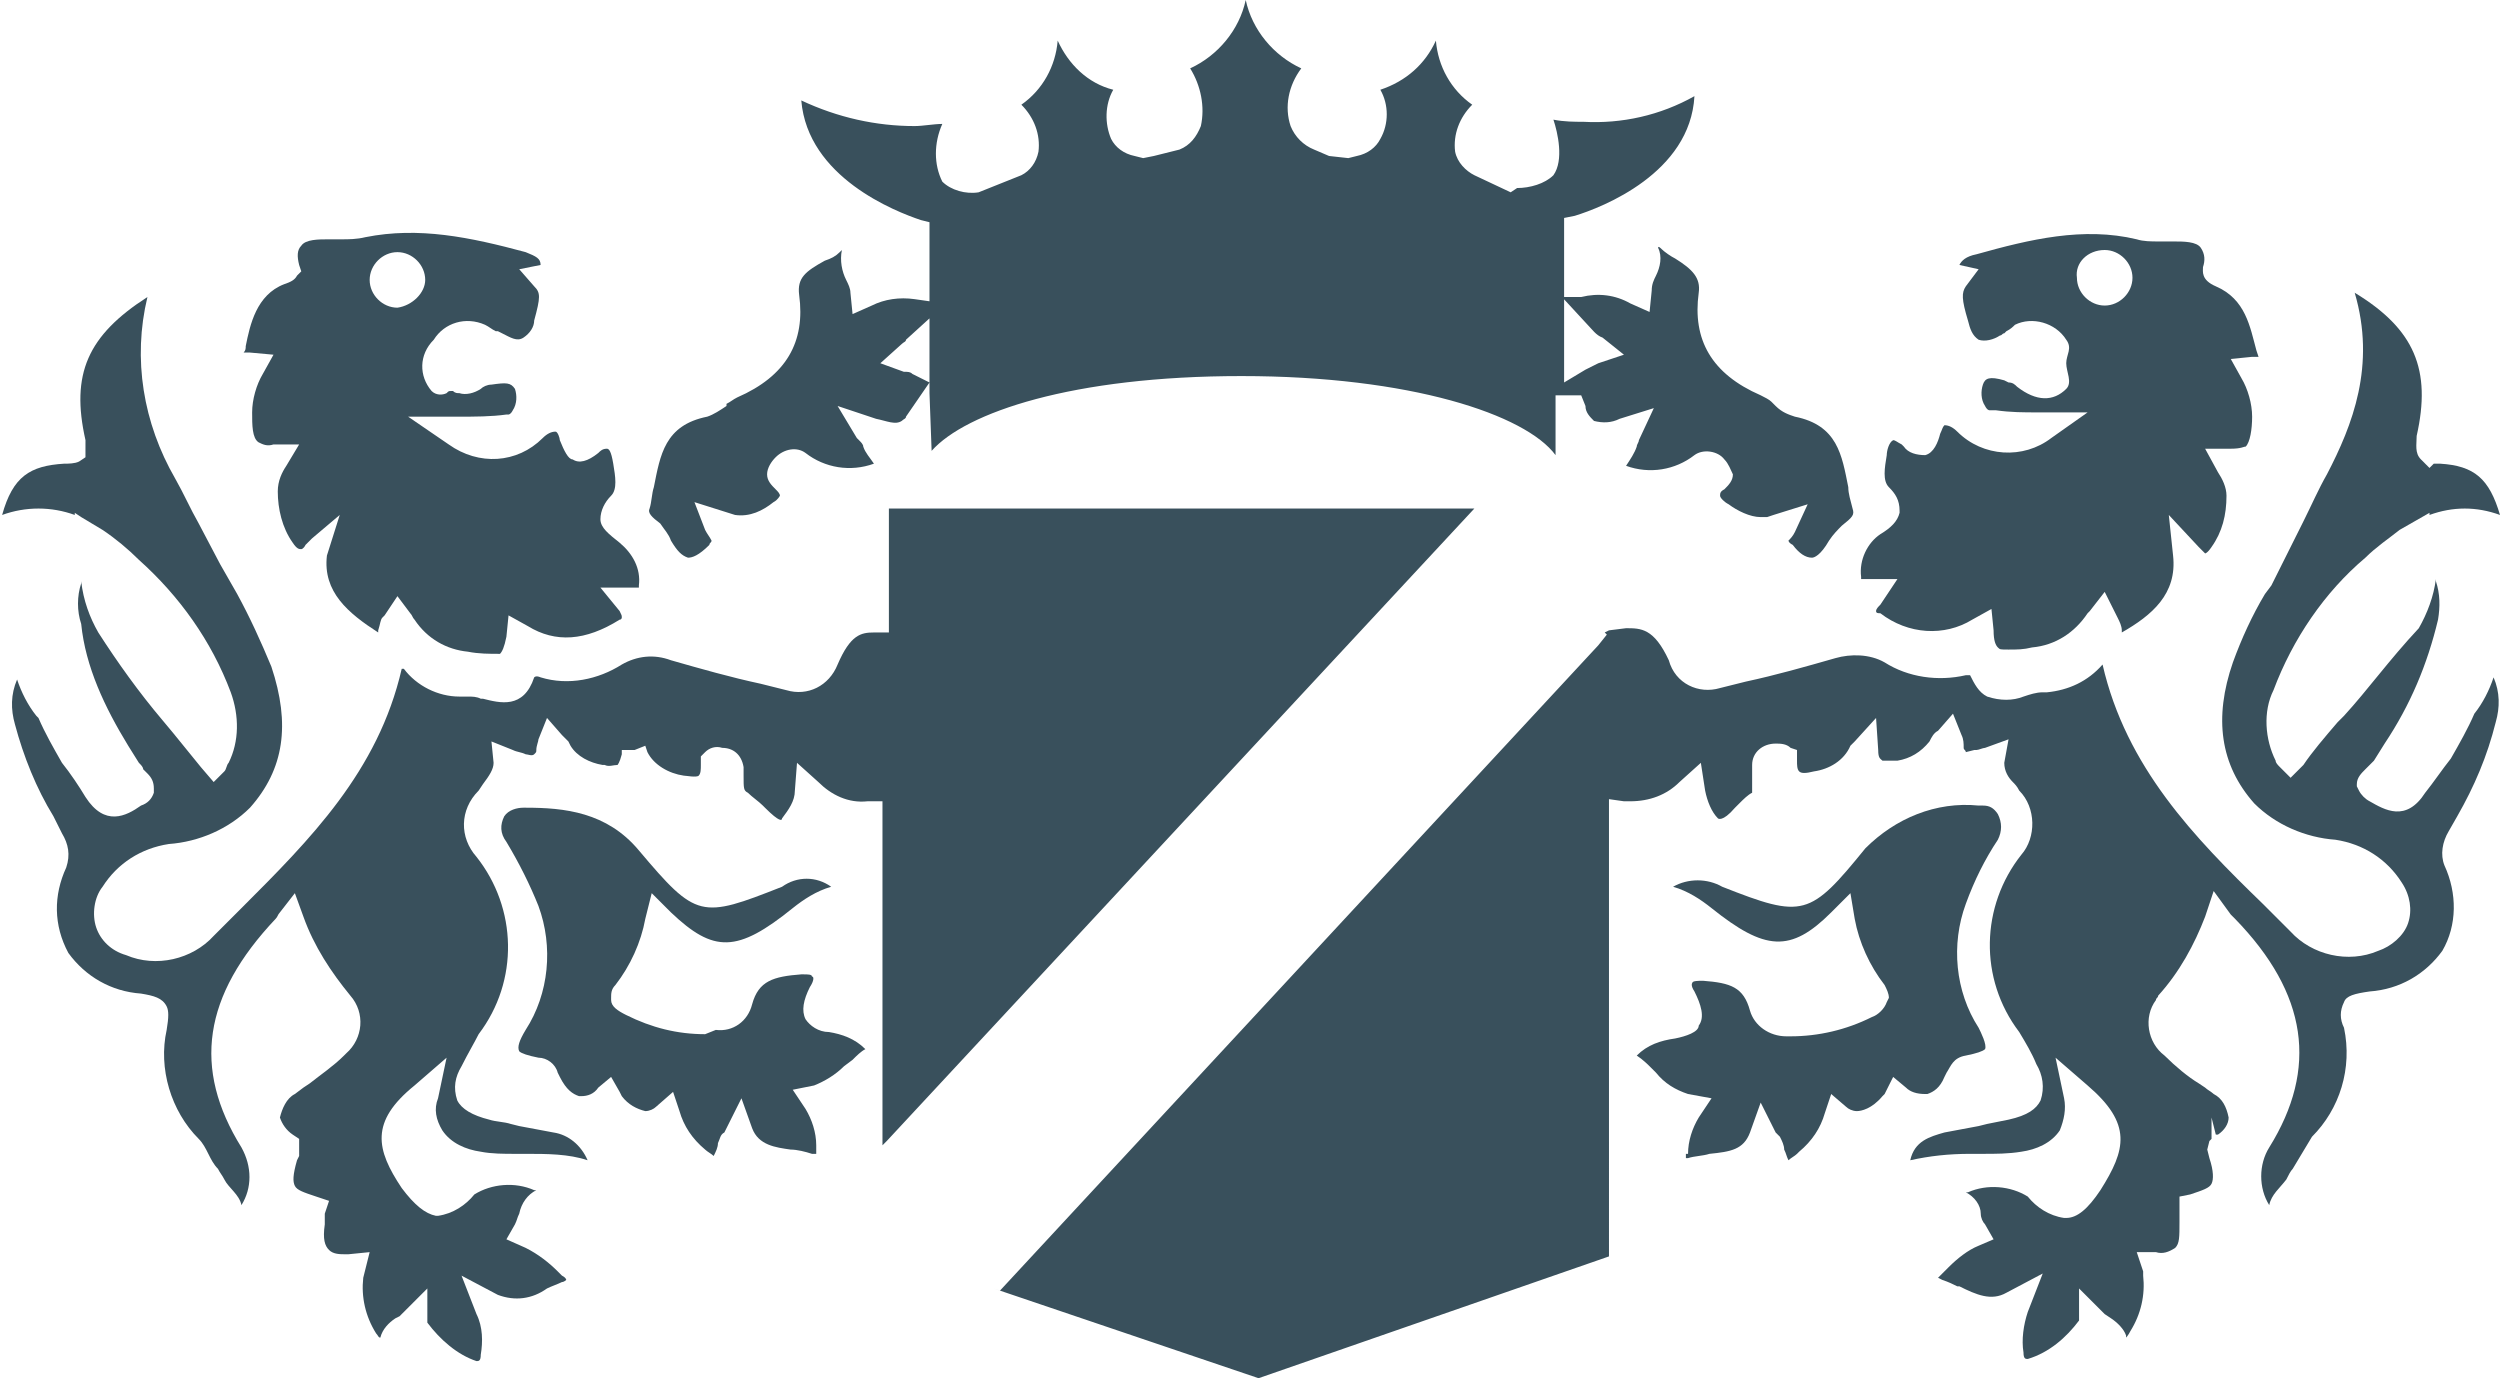
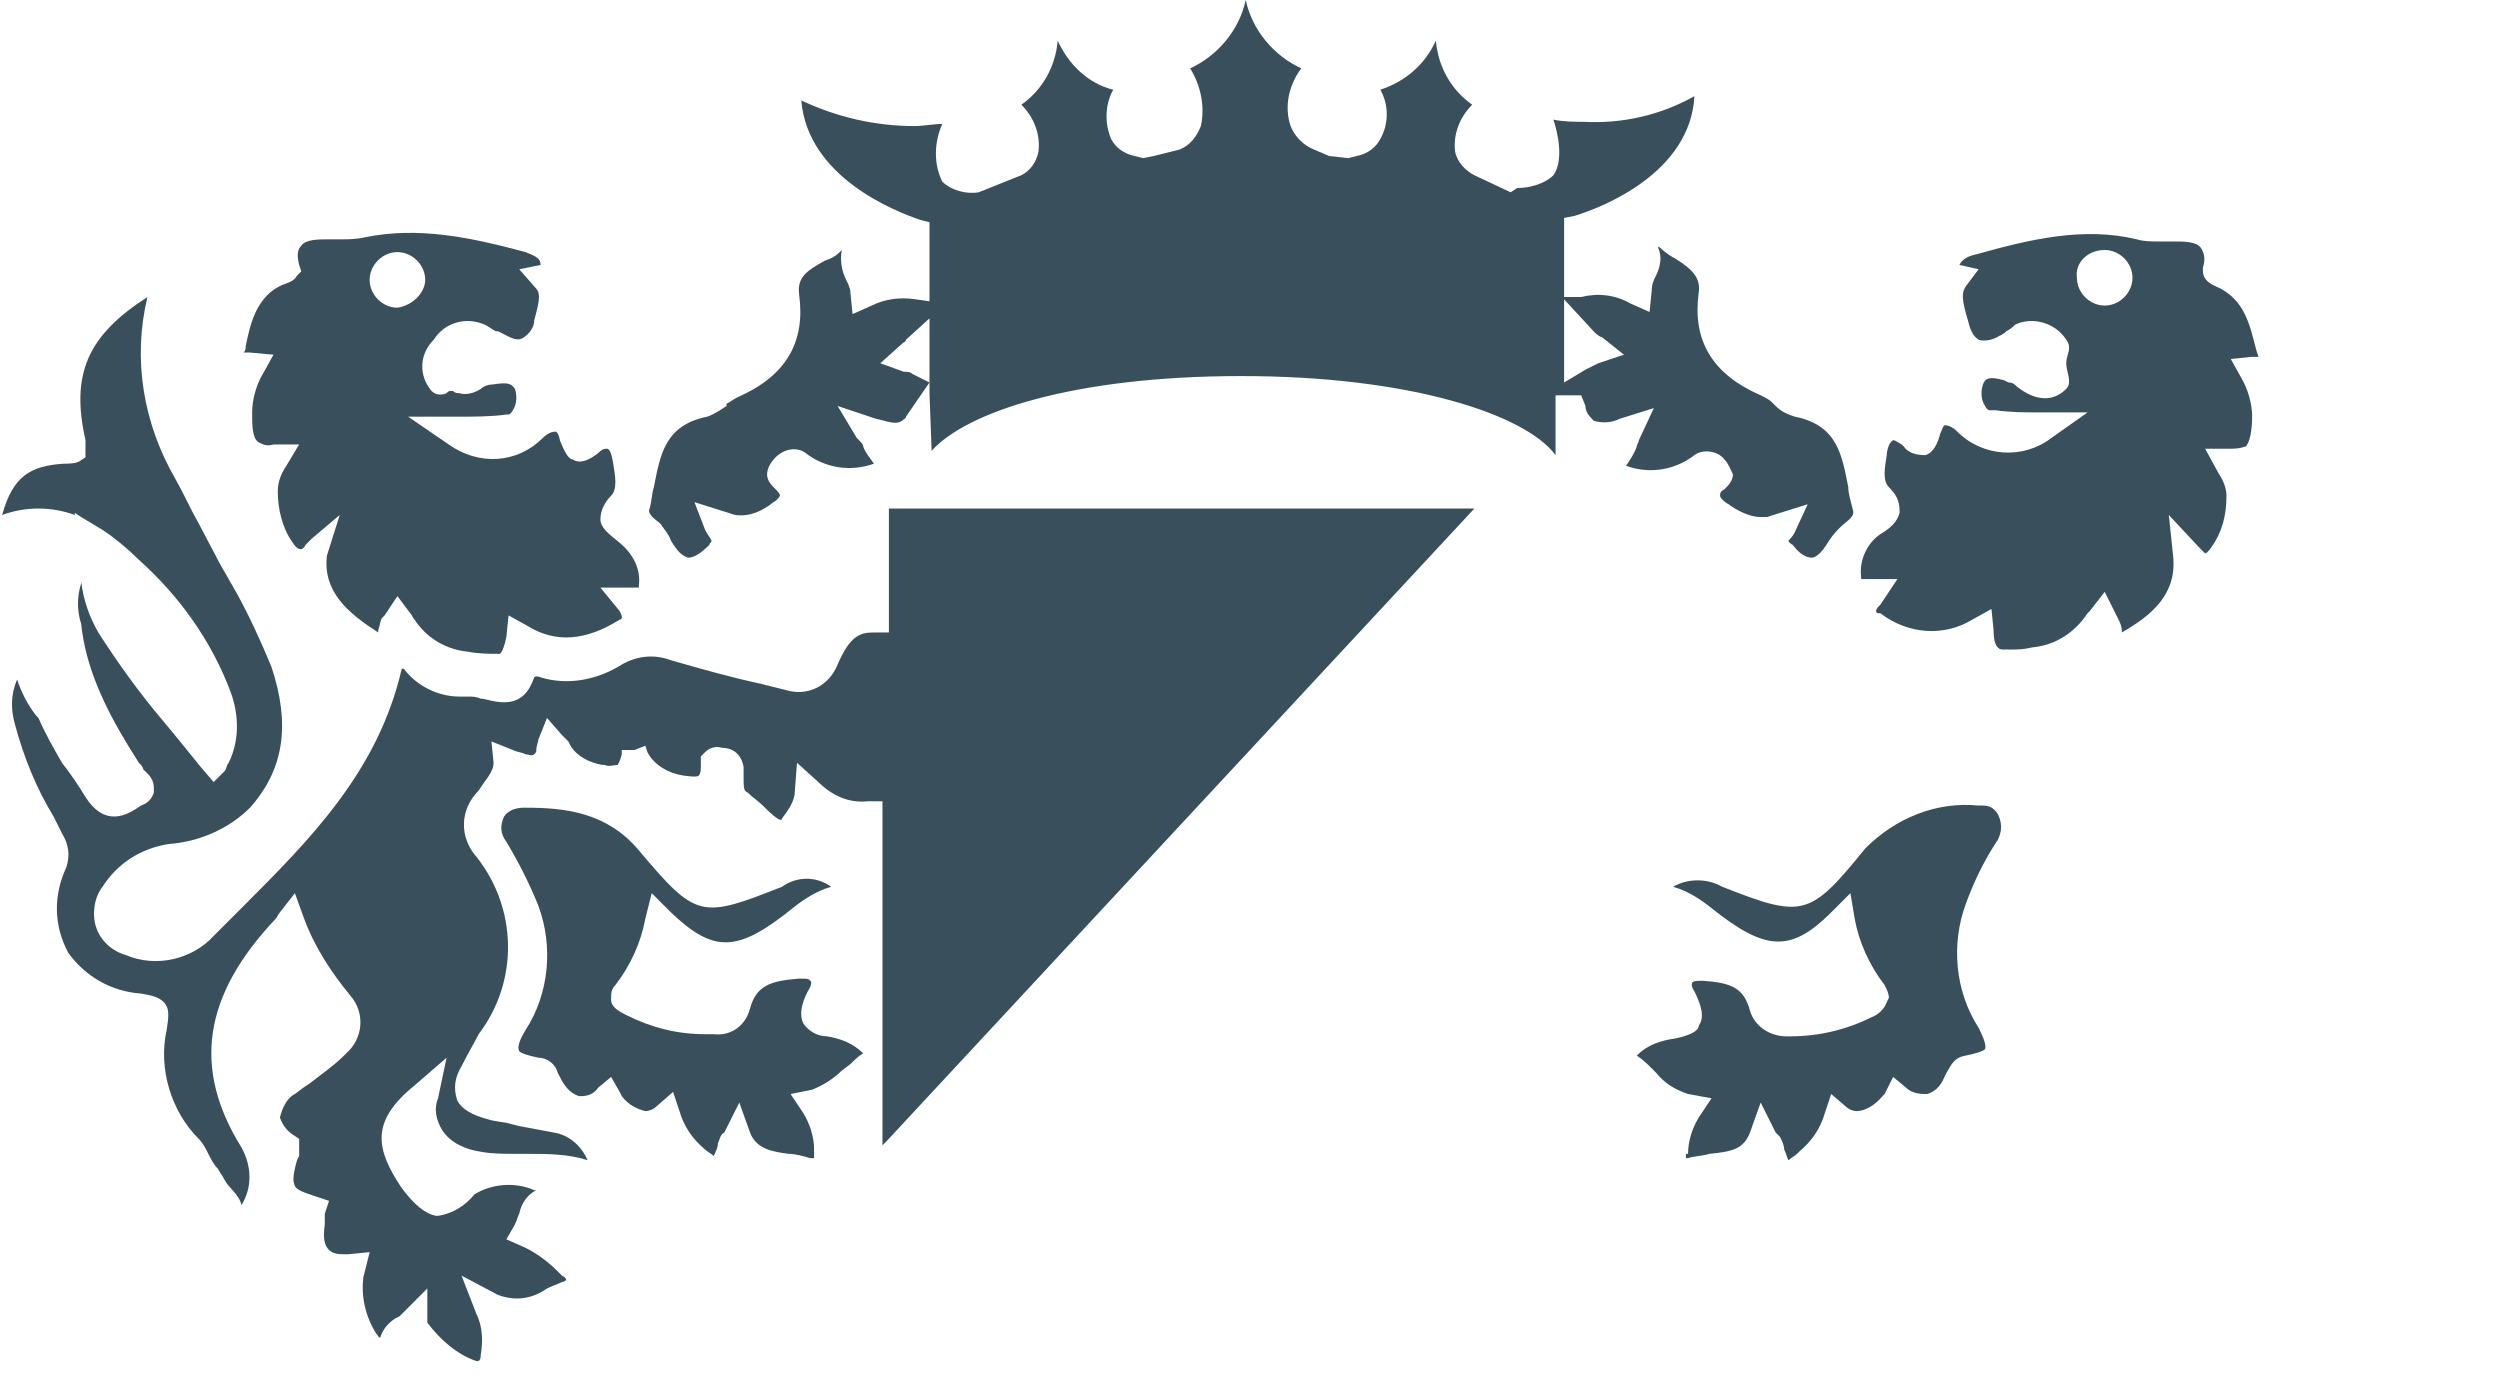
<svg xmlns="http://www.w3.org/2000/svg" version="1.1" id="Layer_1" x="0px" y="0px" viewBox="0 0 117 64.5" style="enable-background:new 0 0 117 64.5;" xml:space="preserve">
  <style type="text/css">
	.st0{fill:#39505C;}
</style>
-   <path id="Path_487" class="st0" d="M33,48.4c-1.3,0-2.5-0.3-3.7-0.9c-0.4-0.2-0.7-0.4-0.7-0.7l0-0.1c0-0.2,0-0.4,0.2-0.6  c0.7-0.9,1.2-2,1.4-3.1l0.3-1.2l0.9,0.9c2,1.9,3.1,1.9,5.7-0.2c0.5-0.4,1.1-0.8,1.8-1c-0.7-0.5-1.6-0.5-2.3,0  c-3.8,1.5-4,1.5-6.7-1.7c-1.5-1.8-3.5-2-5.3-2l-0.1,0c-0.3,0-0.7,0.1-0.9,0.4c-0.2,0.4-0.2,0.8,0.1,1.2c0.6,1,1.1,2,1.5,3  c0.7,1.9,0.5,4.1-0.6,5.8c-0.3,0.5-0.4,0.8-0.3,1c0.1,0.1,0.4,0.2,0.9,0.3c0.4,0,0.8,0.3,0.9,0.7l0.1,0.2c0.3,0.6,0.6,0.8,0.9,0.9  h0.1c0.3,0,0.6-0.1,0.8-0.4l0.6-0.5l0.4,0.7l0.1,0.2c0.3,0.4,0.7,0.6,1.1,0.7c0.2,0,0.4-0.1,0.5-0.2l0.8-0.7l0.3,0.9  c0.2,0.7,0.6,1.3,1.2,1.8c0.1,0.1,0.3,0.2,0.4,0.3c0.1-0.2,0.2-0.4,0.2-0.6c0.1-0.2,0.1-0.4,0.3-0.5l0.1-0.2l0.7-1.4l0.5,1.4  c0.3,0.8,1.1,0.9,1.8,1c0.3,0,0.7,0.1,1,0.2l0.2,0l0-0.2l0-0.2c0-0.6-0.2-1.2-0.5-1.7l-0.6-0.9l1-0.2c0.5-0.2,1-0.5,1.4-0.9l0,0  l0.4-0.3c0.2-0.2,0.4-0.4,0.6-0.5c-0.5-0.5-1.1-0.7-1.7-0.8c-0.5,0-0.9-0.3-1.1-0.6c-0.2-0.4-0.1-0.9,0.2-1.5  c0.2-0.3,0.2-0.5,0.1-0.5c0-0.1-0.2-0.1-0.4-0.1l-0.1,0c-1.3,0.1-2,0.3-2.3,1.4c-0.2,0.8-0.9,1.3-1.7,1.2L33,48.4" />
-   <path id="Path_488" class="st0" d="M109.7,33.5l-0.3,0.3c-0.6,0.7-1.2,1.4-1.6,2l-0.6,0.6l-0.5-0.5c-0.1-0.1-0.2-0.2-0.2-0.3  c-0.5-1-0.6-2.3-0.1-3.3c0.9-2.4,2.4-4.6,4.3-6.2c0.5-0.5,1.1-0.9,1.6-1.3v0l1.4-0.8v0.1c1.1-0.4,2.2-0.4,3.3,0  c-0.5-1.7-1.2-2.3-2.8-2.4h0l-0.3,0l-0.2,0.2l-0.4-0.4c-0.3-0.3-0.2-0.7-0.2-1.1c0.7-3.1-0.1-5-2.9-6.7c1,3.4-0.1,6.2-1.3,8.5  c-0.4,0.7-0.7,1.4-1.1,2.2l-0.9,1.8c-0.2,0.4-0.4,0.8-0.6,1.2l-0.3,0.4c-0.6,1-1.1,2.1-1.5,3.2c-0.9,2.6-0.6,4.8,1,6.6  c1,1,2.4,1.6,3.8,1.7c1.3,0.2,2.4,0.9,3.1,2c0.4,0.6,0.5,1.3,0.3,1.9c-0.2,0.6-0.8,1.1-1.4,1.3c-1.4,0.6-3.1,0.2-4.1-0.9l-1.3-1.3  c-3.2-3.1-6.4-6.4-7.5-11.2l0,0c-0.7,0.8-1.6,1.2-2.6,1.3l-0.1,0h-0.1c-0.3,0-0.6,0.1-0.9,0.2c-0.5,0.2-1.1,0.2-1.7,0  c-0.4-0.2-0.6-0.6-0.8-1c-0.1,0-0.2,0-0.2,0c-1.3,0.3-2.7,0.1-3.8-0.6c-0.7-0.4-1.6-0.4-2.3-0.2c-1.4,0.4-2.8,0.8-4.2,1.1l-1.2,0.3  c-1,0.3-2.1-0.2-2.4-1.3c0,0,0,0,0,0c-0.7-1.5-1.3-1.5-2-1.5l-0.8,0.1l-0.2,0.1l0.1,0.1l-0.4,0.5l-28,30.2l-0.3-0.1l12.4,4.2  l16.4-5.7V37.4l0.7,0.1l0.3,0c0.9,0,1.7-0.3,2.3-0.9l1-0.9l0.2,1.3c0.1,0.5,0.3,1,0.6,1.3c0,0,0.2,0.2,0.8-0.5l0.2-0.2  c0.2-0.2,0.4-0.4,0.6-0.5C82,37,82,36.9,82,36.4v-0.2c0-0.1,0-0.2,0-0.4c0-0.6,0.5-1,1.1-1c0.2,0,0.5,0,0.7,0.2l0.3,0.1l0,0.5  c0,0.2,0,0.4,0.1,0.5c0.1,0.1,0.3,0.1,0.7,0c0.7-0.1,1.4-0.5,1.7-1.2l0.2-0.2l1-1.1l0.1,1.5c0,0.4,0.1,0.4,0.2,0.5  c0.1,0,0.3,0,0.5,0l0.2,0c0.6-0.1,1.1-0.4,1.5-0.9c0.1-0.2,0.2-0.4,0.4-0.5l0.7-0.8l0.4,1c0.1,0.2,0.1,0.4,0.1,0.6  c0,0.1,0.1,0.1,0.1,0.2l0.4-0.1l0.1,0c0.1,0,0.3-0.1,0.4-0.1l1.1-0.4l-0.2,1.1c0,0.4,0.2,0.7,0.4,0.9c0.1,0.1,0.2,0.2,0.3,0.4  c0.8,0.8,0.8,2.2,0.1,3c-1.9,2.4-2,5.8-0.1,8.3c0.3,0.5,0.6,1,0.8,1.5c0.3,0.5,0.4,1.1,0.2,1.7c-0.2,0.4-0.6,0.7-1.5,0.9l-1,0.2  l-0.4,0.1c-0.5,0.1-1.1,0.2-1.6,0.3c-0.7,0.2-1.4,0.4-1.6,1.3c0.9-0.2,1.8-0.3,2.8-0.3h0.3c0.1,0,0.2,0,0.3,0c0.6,0,1.2,0,1.8-0.1  c0.7-0.1,1.4-0.4,1.8-1c0.2-0.5,0.3-1,0.2-1.5l-0.4-1.9l1.5,1.3c2.1,1.8,1.8,3,0.6,4.9c-0.6,0.9-1.1,1.3-1.6,1.3l-0.1,0  c-0.7-0.1-1.3-0.5-1.7-1c-0.8-0.5-1.9-0.6-2.8-0.2L92,55.8c0.4,0.2,0.7,0.6,0.7,1c0,0.2,0.1,0.4,0.2,0.5l0.4,0.7l-0.7,0.3  c-0.5,0.2-1,0.6-1.4,1l-0.3,0.3c-0.1,0.1-0.1,0.1-0.2,0.2l0.2,0.1c0.3,0.1,0.5,0.2,0.7,0.3l0.1,0c0.8,0.4,1.5,0.7,2.2,0.3l1.7-0.9  l-0.7,1.8c-0.2,0.6-0.3,1.3-0.2,1.9c0,0.3,0.1,0.3,0.2,0.3c1-0.3,1.8-1,2.4-1.8l0-1.5l1.2,1.2l0.3,0.2c0.3,0.2,0.6,0.5,0.7,0.8  l0,0.1c0,0,0.1-0.1,0.2-0.3c0.5-0.8,0.7-1.7,0.6-2.6l0-0.2l-0.3-0.9l0.9,0c0.3,0.1,0.6,0,0.9-0.2c0.2-0.2,0.2-0.5,0.2-1.2  c0-0.2,0-0.3,0-0.5l0-0.7l0.5-0.1c0.6-0.2,0.9-0.3,1-0.5s0.1-0.6-0.1-1.2l-0.1-0.4l0.1-0.4l0.1-0.1v-1l0.2,0.8l0.1,0  c0.3-0.2,0.5-0.5,0.5-0.8c-0.1-0.5-0.3-0.9-0.7-1.1c-0.1-0.1-0.3-0.2-0.4-0.3l-0.3-0.2c-0.5-0.3-1.1-0.8-1.6-1.3  c-0.8-0.6-1-1.8-0.4-2.6c0-0.1,0.1-0.1,0.1-0.2c1-1.1,1.7-2.4,2.2-3.7l0.4-1.2l0.8,1.1l0.2,0.2c3.4,3.5,3.9,7,1.6,10.7  c-0.5,0.8-0.5,1.9,0,2.7c0.1-0.5,0.5-0.8,0.8-1.2c0.1-0.2,0.2-0.4,0.3-0.5c0.3-0.5,0.6-1,0.9-1.5c1.3-1.3,1.9-3.2,1.5-5.1  c-0.2-0.4-0.2-0.8,0-1.2c0.1-0.3,0.5-0.4,1.2-0.5c1.4-0.1,2.6-0.8,3.4-1.9c0.7-1.2,0.7-2.7,0.1-4c-0.2-0.5-0.1-1.1,0.2-1.6l0.4-0.7  c0.8-1.4,1.4-2.8,1.8-4.4c0.2-0.7,0.2-1.4-0.1-2.1c-0.2,0.6-0.5,1.2-0.9,1.7l0,0c-0.3,0.7-0.7,1.4-1.1,2.1c-0.4,0.5-0.8,1.1-1.2,1.6  c-0.9,1.4-1.9,0.8-2.6,0.4c-0.2-0.1-0.4-0.3-0.5-0.5l-0.1-0.2v-0.1c0-0.3,0.2-0.5,0.4-0.7l0.2-0.2l0.2-0.2l0.5-0.8  c1.2-1.8,2-3.7,2.5-5.8c0.1-0.6,0.1-1.2-0.1-1.8l0-0.1c-0.1,0.8-0.4,1.6-0.8,2.3C111.8,30.9,110.8,32.3,109.7,33.5" />
+   <path id="Path_487" class="st0" d="M33,48.4c-1.3,0-2.5-0.3-3.7-0.9c-0.4-0.2-0.7-0.4-0.7-0.7l0-0.1c0-0.2,0-0.4,0.2-0.6  c0.7-0.9,1.2-2,1.4-3.1l0.3-1.2l0.9,0.9c2,1.9,3.1,1.9,5.7-0.2c0.5-0.4,1.1-0.8,1.8-1c-0.7-0.5-1.6-0.5-2.3,0  c-3.8,1.5-4,1.5-6.7-1.7c-1.5-1.8-3.5-2-5.3-2l-0.1,0c-0.3,0-0.7,0.1-0.9,0.4c-0.2,0.4-0.2,0.8,0.1,1.2c0.6,1,1.1,2,1.5,3  c0.7,1.9,0.5,4.1-0.6,5.8c-0.3,0.5-0.4,0.8-0.3,1c0.1,0.1,0.4,0.2,0.9,0.3c0.4,0,0.8,0.3,0.9,0.7l0.1,0.2c0.3,0.6,0.6,0.8,0.9,0.9  h0.1c0.3,0,0.6-0.1,0.8-0.4l0.6-0.5l0.4,0.7l0.1,0.2c0.3,0.4,0.7,0.6,1.1,0.7c0.2,0,0.4-0.1,0.5-0.2l0.8-0.7l0.3,0.9  c0.2,0.7,0.6,1.3,1.2,1.8c0.1,0.1,0.3,0.2,0.4,0.3c0.1-0.2,0.2-0.4,0.2-0.6c0.1-0.2,0.1-0.4,0.3-0.5l0.7-1.4l0.5,1.4  c0.3,0.8,1.1,0.9,1.8,1c0.3,0,0.7,0.1,1,0.2l0.2,0l0-0.2l0-0.2c0-0.6-0.2-1.2-0.5-1.7l-0.6-0.9l1-0.2c0.5-0.2,1-0.5,1.4-0.9l0,0  l0.4-0.3c0.2-0.2,0.4-0.4,0.6-0.5c-0.5-0.5-1.1-0.7-1.7-0.8c-0.5,0-0.9-0.3-1.1-0.6c-0.2-0.4-0.1-0.9,0.2-1.5  c0.2-0.3,0.2-0.5,0.1-0.5c0-0.1-0.2-0.1-0.4-0.1l-0.1,0c-1.3,0.1-2,0.3-2.3,1.4c-0.2,0.8-0.9,1.3-1.7,1.2L33,48.4" />
  <path id="Path_489" class="st0" d="M11.3,53.7C9,50,9.5,46.6,12.9,43c0.1-0.1,0.1-0.2,0.2-0.3l0.7-0.9l0.4,1.1  c0.5,1.4,1.3,2.6,2.2,3.7c0.7,0.8,0.6,2-0.2,2.7c0,0-0.1,0.1-0.1,0.1c-0.5,0.5-1.1,0.9-1.6,1.3l-0.3,0.2l-0.4,0.3  c-0.4,0.2-0.6,0.7-0.7,1.1c0.1,0.3,0.3,0.6,0.6,0.8l0.3,0.2l0,0.6L14,54.1l-0.1,0.2c-0.2,0.7-0.2,1-0.1,1.2c0.1,0.2,0.4,0.3,1,0.5  l0.6,0.2l-0.2,0.6c0,0.1,0,0.1,0,0.2v0.3c-0.1,0.7,0,1,0.2,1.2c0.2,0.2,0.5,0.2,0.8,0.2l0.1,0l1-0.1L17,59.8  c-0.1,0.9,0.1,1.8,0.6,2.6c0.1,0.1,0.1,0.2,0.2,0.2l0,0c0.1-0.4,0.4-0.7,0.7-0.9l0.2-0.1l0.1-0.1l1.2-1.2v1.6  c0.6,0.8,1.4,1.5,2.3,1.8c0.1,0,0.2,0,0.2-0.3c0.1-0.6,0.1-1.3-0.2-1.9l-0.7-1.8l1.7,0.9c0.8,0.3,1.6,0.2,2.3-0.3  c0.2-0.1,0.5-0.2,0.7-0.3c0.1,0,0.2-0.1,0.2-0.1c0,0,0-0.1-0.2-0.2l-0.2-0.2c-0.4-0.4-0.9-0.8-1.5-1.1L23.7,58l0.4-0.7  c0.1-0.2,0.1-0.3,0.2-0.5c0.1-0.5,0.4-0.9,0.8-1.1L25,55.7c-0.9-0.4-2-0.3-2.8,0.2c-0.4,0.5-1,0.9-1.7,1h-0.1  c-0.5-0.1-1-0.5-1.6-1.3c-1.2-1.8-1.5-3.1,0.6-4.8l1.5-1.3l-0.4,1.9c-0.2,0.5-0.1,1,0.2,1.5c0.4,0.6,1.1,0.9,1.8,1  C23,54,23.6,54,24.1,54h0.5c1,0,2,0,2.9,0.3c-0.3-0.7-0.9-1.2-1.6-1.3c-0.5-0.1-1.1-0.2-1.6-0.3l-0.4-0.1c-0.3-0.1-0.7-0.1-1-0.2  c-0.8-0.2-1.3-0.5-1.5-0.9c-0.2-0.6-0.1-1.1,0.2-1.6c0.3-0.6,0.6-1.1,0.8-1.5c1.9-2.5,1.8-5.9-0.1-8.3c-0.8-0.9-0.8-2.2,0.1-3.1  l0.2-0.3c0.3-0.4,0.5-0.7,0.5-1L23,34.7l1,0.4c0.2,0.1,0.4,0.1,0.6,0.2c0.1,0,0.3,0.1,0.4,0c0.1-0.1,0.1-0.1,0.1-0.2  c0-0.2,0.1-0.4,0.1-0.5l0.4-1l0.7,0.8c0.1,0.1,0.2,0.2,0.3,0.3l0.1,0.2c0.3,0.5,0.9,0.8,1.5,0.9l0.1,0c0.2,0.1,0.4,0,0.6,0  c0,0,0.1-0.1,0.2-0.5l0-0.2l0.6,0l0.5-0.2l0.1,0.3c0.3,0.6,1,1,1.7,1.1c0.1,0,0.6,0.1,0.7,0c0.1-0.1,0.1-0.3,0.1-0.5v-0.4l0.2-0.2  c0.2-0.2,0.5-0.3,0.8-0.2c0.5,0,0.9,0.3,1,0.9c0,0.1,0,0.3,0,0.4c0,0.6,0,0.7,0.2,0.8c0.2,0.2,0.5,0.4,0.7,0.6l0.1,0.1  c0.7,0.7,0.8,0.6,0.8,0.5c0.3-0.4,0.6-0.8,0.6-1.3l0.1-1.3l1,0.9c0.6,0.6,1.4,1,2.3,0.9l0.7,0v16.1l0.2-0.2l27.5-29.6H41.6v5.8  l-0.7,0c-0.6,0-1.1,0.1-1.7,1.5c-0.4,1-1.4,1.5-2.4,1.2l-1.2-0.3c-1.4-0.3-2.8-0.7-4.2-1.1c-0.8-0.3-1.6-0.2-2.3,0.2  c-1.1,0.7-2.5,1-3.8,0.6c0,0-0.2-0.1-0.3,0c-0.5,1.5-1.6,1.2-2.4,1l-0.1,0c-0.2-0.1-0.4-0.1-0.6-0.1c-0.1,0-0.2,0-0.4,0  c-1,0-2-0.5-2.6-1.3l-0.1,0c-1.1,4.8-4.3,8-7.5,11.2l-1.3,1.3c-1,1.1-2.7,1.5-4.1,0.9c-0.7-0.2-1.2-0.7-1.4-1.3  c-0.2-0.6-0.1-1.4,0.3-1.9c0.7-1.1,1.8-1.8,3.1-2c1.4-0.1,2.8-0.7,3.8-1.7c1.6-1.8,1.9-3.9,1-6.6c-0.5-1.2-1-2.3-1.6-3.4l-0.8-1.4  l-1-1.9c-0.4-0.7-0.7-1.4-1.1-2.1c-1.5-2.6-2-5.6-1.3-8.5c-2.8,1.8-3.6,3.6-2.9,6.7C4,20.6,4,20.9,4,21.1L4,21.4l-0.3,0.2  c-0.2,0.1-0.5,0.1-0.7,0.1c-1.6,0.1-2.4,0.6-2.9,2.4c1.1-0.4,2.3-0.4,3.4,0v-0.1l0.3,0.2l1,0.6c0.6,0.4,1.2,0.9,1.7,1.4  c1.9,1.7,3.4,3.8,4.3,6.2c0.4,1.1,0.4,2.3-0.1,3.3c-0.1,0.1-0.1,0.3-0.2,0.4l-0.5,0.5l-0.6-0.7c-0.4-0.5-0.9-1.1-1.3-1.6l-0.5-0.6  c-1.1-1.3-2.1-2.7-3-4.1c-0.4-0.7-0.7-1.5-0.8-2.4l0,0.1c-0.2,0.6-0.2,1.3,0,1.9C4,31.2,4.9,33.1,6,34.9l0.5,0.8  c0.1,0.1,0.2,0.2,0.2,0.3l0.2,0.2c0.2,0.2,0.3,0.4,0.3,0.7l0,0.2c-0.1,0.3-0.3,0.5-0.6,0.6c-0.7,0.5-1.7,1-2.6-0.4  c-0.3-0.5-0.7-1.1-1.1-1.6c-0.4-0.7-0.8-1.4-1.1-2.1l-0.1-0.1C1.3,33,1,32.4,0.8,31.8c-0.3,0.7-0.3,1.4-0.1,2.1c0.4,1.5,1,3,1.8,4.3  L2.9,39c0.3,0.5,0.4,1,0.2,1.6c-0.6,1.3-0.6,2.7,0.1,4c0.8,1.1,2,1.8,3.4,1.9c0.6,0.1,1,0.2,1.2,0.6c0.1,0.2,0.1,0.5,0,1.1  C7.4,50,8,52,9.3,53.3c0.4,0.4,0.5,1,0.9,1.4c0.1,0.2,0.2,0.3,0.3,0.5c0.2,0.4,0.7,0.7,0.8,1.2C11.8,55.6,11.8,54.6,11.3,53.7" />
  <path id="Path_490" class="st0" d="M80.6,41.5c-0.7-0.4-1.6-0.4-2.3,0c0.7,0.2,1.3,0.6,1.8,1c2.5,2,3.7,2.1,5.6,0.2l0.9-0.9l0.2,1.2  c0.2,1.1,0.7,2.2,1.4,3.1c0.1,0.2,0.2,0.4,0.2,0.6l-0.1,0.2c-0.1,0.3-0.4,0.6-0.7,0.7c-1.2,0.6-2.5,0.9-3.8,0.9h-0.2  c-0.8,0-1.5-0.5-1.7-1.2c-0.3-1.1-0.9-1.3-2.2-1.4c-0.2,0-0.5,0-0.5,0.1c0,0-0.1,0.1,0.1,0.4c0.3,0.6,0.5,1.2,0.2,1.6  c0,0.3-0.6,0.5-1.1,0.6c-0.7,0.1-1.3,0.3-1.8,0.8c0.3,0.2,0.5,0.4,0.7,0.6v0l0.2,0.2c0.4,0.5,0.9,0.8,1.5,1l1.1,0.2l-0.6,0.9  c-0.3,0.5-0.5,1.1-0.5,1.7L78.9,54c0,0.1,0,0.1,0,0.2l0,0l0.1,0c0.3-0.1,0.7-0.1,1-0.2c1-0.1,1.6-0.2,1.9-1l0.5-1.4l0.7,1.4l0.1,0.1  l0.1,0.1c0.1,0.2,0.2,0.4,0.2,0.6c0.1,0.2,0.1,0.3,0.2,0.5c0.1-0.1,0.3-0.2,0.4-0.3l0.1-0.1c0.6-0.5,1-1.1,1.2-1.8l0.3-0.9l0.7,0.6  c0.1,0.1,0.3,0.2,0.5,0.2h0c0.2,0,0.7-0.1,1.2-0.7l0.1-0.1l0.4-0.8l0.6,0.5c0.2,0.2,0.5,0.3,0.9,0.3h0.1c0.3-0.1,0.6-0.3,0.8-0.8  l0.1-0.2c0.2-0.3,0.3-0.7,0.9-0.8c0.5-0.1,0.8-0.2,0.9-0.3c0.1-0.2-0.2-0.8-0.3-1c-1.1-1.7-1.3-3.9-0.6-5.8c0.4-1.1,0.9-2.1,1.5-3  c0.2-0.4,0.2-0.8,0-1.2c-0.2-0.3-0.4-0.4-0.7-0.4h-0.2c-2-0.2-3.9,0.6-5.3,2C84.7,42.9,84.4,43,80.6,41.5" />
  <path id="Path_491" class="st0" d="M96.7,17c0,0.4,0.3,0.9,0,1.2c-0.6,0.6-1.4,0.6-2.3-0.1c-0.1-0.1-0.2-0.2-0.4-0.2l-0.2-0.1  c-0.7-0.2-0.9-0.1-1,0.2c-0.1,0.3-0.1,0.7,0.1,1c0.1,0.2,0.2,0.2,0.2,0.2l0.3,0c0.7,0.1,1.3,0.1,2,0.1l2.3,0L96,20.5  c-1.3,1-3.2,0.9-4.4-0.3c-0.2-0.2-0.4-0.3-0.6-0.3h0c-0.1,0.1-0.1,0.2-0.2,0.4c-0.1,0.4-0.3,0.9-0.7,1c-0.4,0-0.8-0.1-1-0.4  l-0.1-0.1c-0.2-0.1-0.3-0.2-0.4-0.2c-0.2,0.1-0.3,0.5-0.3,0.7c-0.1,0.6-0.2,1.2,0.1,1.5c0.3,0.3,0.5,0.6,0.5,1.1l0,0.1  c-0.1,0.4-0.4,0.7-0.9,1c-0.6,0.4-1,1.2-0.9,2l0,0.1l0,0c0.1,0,0.2,0,0.2,0l0.1,0h1.4L88,28.3c-0.1,0.1-0.2,0.2-0.2,0.3  c0,0.1,0.1,0.1,0.2,0.1c1.3,1,3,1.1,4.3,0.3l0.9-0.5l0.1,1c0,0.5,0.1,0.7,0.2,0.8c0.1,0.1,0.1,0.1,0.5,0.1c0.4,0,0.7,0,1.1-0.1  c1.1-0.1,2-0.7,2.6-1.6l0.1-0.1l0.7-0.9l0.6,1.2c0.1,0.2,0.2,0.4,0.2,0.6l0,0.1c1.4-0.8,2.6-1.8,2.4-3.6l-0.2-1.9l1.4,1.5  c0.2,0.2,0.3,0.3,0.3,0.3c0,0,0.1,0,0.3-0.3c0.5-0.7,0.7-1.5,0.7-2.4c0-0.4-0.2-0.8-0.4-1.1l-0.6-1.1l1.2,0c0.5,0,0.6-0.1,0.7-0.1  c0.2-0.2,0.3-0.8,0.3-1.4c0-0.6-0.2-1.3-0.5-1.8l-0.5-0.9l1-0.1c0.2,0,0.2,0,0.3,0l-0.1-0.3c-0.3-1.1-0.5-2.4-1.9-3  c-0.7-0.3-0.6-0.7-0.6-0.9c0.1-0.3,0.1-0.6-0.1-0.9c-0.2-0.3-0.8-0.3-1.3-0.3H101c-0.3,0-0.7,0-1-0.1c-2.5-0.6-5,0-7.5,0.7  c-0.5,0.1-0.7,0.3-0.8,0.5l0.9,0.2L92,13.4c-0.2,0.3-0.2,0.6,0.1,1.6c0.1,0.4,0.2,0.7,0.5,0.9c0.3,0.1,0.7,0,1-0.2  c0.1,0,0.1-0.1,0.2-0.1l0.1-0.1c0.2-0.1,0.3-0.2,0.4-0.3c0.8-0.4,1.9-0.1,2.4,0.7c0.3,0.4,0,0.7,0,1.1L96.7,17 M98.5,11.7  c0.7,0,1.3,0.6,1.3,1.3s-0.6,1.3-1.3,1.3c-0.7,0-1.3-0.6-1.3-1.3c0,0,0,0,0,0C97.1,12.3,97.7,11.7,98.5,11.7" />
  <path id="Path_492" class="st0" d="M24.3,12.6l1-0.2c0-0.3-0.2-0.4-0.7-0.6c-2.6-0.7-5-1.2-7.5-0.7c-0.4,0.1-0.8,0.1-1.1,0.1h-0.6  c-0.5,0-1.1,0-1.3,0.3c-0.2,0.2-0.2,0.5-0.1,0.9l0.1,0.3l-0.2,0.2c-0.1,0.2-0.3,0.3-0.6,0.4c-1.3,0.5-1.6,1.9-1.8,2.9  c0,0.1,0,0.2-0.1,0.3l0.3,0l1.1,0.1l-0.5,0.9c-0.3,0.5-0.5,1.2-0.5,1.8c0,0.6,0,1.2,0.3,1.4c0.2,0.1,0.4,0.2,0.7,0.1h1.2l-0.6,1  c-0.2,0.3-0.4,0.7-0.4,1.2c0,0.8,0.2,1.7,0.7,2.4c0.2,0.3,0.3,0.3,0.4,0.3c0,0,0.1,0,0.2-0.2v0l0.1-0.1l0.2-0.2l1.3-1.1L15.3,26  c-0.2,1.7,1,2.7,2.4,3.6l0-0.1c0.1-0.3,0.1-0.5,0.2-0.6v0l0.1-0.1l0.6-0.9l0.6,0.8c0.1,0.1,0.1,0.2,0.2,0.3c0.6,0.9,1.5,1.4,2.5,1.5  c0.5,0.1,1,0.1,1.5,0.1c0.1-0.1,0.2-0.3,0.3-0.8l0.1-1l0.9,0.5c1.3,0.8,2.7,0.7,4.3-0.3c0.1,0,0.1-0.1,0.1-0.1c0-0.1,0-0.1-0.1-0.3  l-0.9-1.1h1.4c0.3,0,0.4,0,0.4,0l0-0.1c0.1-0.8-0.3-1.5-0.9-2c-0.5-0.4-0.9-0.7-0.9-1.1c0-0.4,0.2-0.8,0.5-1.1  c0.3-0.3,0.2-0.9,0.1-1.5s-0.2-0.7-0.3-0.7h0c-0.2,0-0.3,0.1-0.4,0.2c-0.5,0.4-0.9,0.5-1.2,0.3c-0.2,0-0.4-0.4-0.6-0.9  c0-0.1-0.1-0.4-0.2-0.4h0c-0.2,0-0.4,0.1-0.6,0.3c-1.2,1.2-3,1.3-4.4,0.3l-1.9-1.3l2.4,0c0.7,0,1.5,0,2.2-0.1l0.1,0  c0,0,0.1,0,0.2-0.2c0.2-0.3,0.2-0.7,0.1-1c-0.2-0.3-0.4-0.3-1.1-0.2c-0.2,0-0.4,0.1-0.5,0.2c-0.3,0.2-0.7,0.3-1,0.2  c-0.1,0-0.2,0-0.3-0.1h-0.1c-0.1,0-0.1,0-0.2,0.1c-0.2,0.1-0.5,0.1-0.7-0.1c-0.6-0.7-0.6-1.7,0.1-2.4c0.5-0.8,1.5-1.1,2.4-0.7  c0.2,0.1,0.3,0.2,0.5,0.3l0.1,0l0.2,0.1c0.4,0.2,0.7,0.4,1,0.2c0.3-0.2,0.5-0.5,0.5-0.8c0.3-1.1,0.3-1.3,0-1.6L24.3,12.6z   M18.6,14.4c-0.7,0-1.3-0.6-1.3-1.3s0.6-1.3,1.3-1.3c0.7,0,1.3,0.6,1.3,1.3c0,0,0,0,0,0C19.9,13.7,19.3,14.3,18.6,14.4" />
  <path id="Path_493" class="st0" d="M31.4,25.3c0.3,0.5,0.5,0.7,0.8,0.8c0.2,0,0.5-0.1,1-0.6c0-0.1,0.1-0.1,0.1-0.2  c-0.1-0.2-0.2-0.3-0.3-0.5l-0.5-1.3l1.9,0.6c0.7,0.1,1.3-0.2,1.8-0.6c0.2-0.1,0.3-0.3,0.3-0.3c0-0.1-0.1-0.2-0.2-0.3  c-0.2-0.2-0.4-0.4-0.4-0.7c0-0.3,0.2-0.6,0.4-0.8c0.4-0.4,1-0.5,1.4-0.2c0.9,0.7,2.1,0.9,3.2,0.5c-0.2-0.3-0.4-0.5-0.5-0.8  c0-0.1-0.1-0.2-0.2-0.3l-0.1-0.1l-0.9-1.5l1.8,0.6c0.5,0.1,0.9,0.3,1.2,0.1c0.1-0.1,0.2-0.1,0.2-0.2l1.1-1.6l-0.8-0.4  c-0.1-0.1-0.2-0.1-0.4-0.1l-1.1-0.4l1-0.9c0.1-0.1,0.2-0.1,0.2-0.2l1.1-1l0,3.5l0.1,2.7c1.6-1.8,6.6-3.5,14.5-3.5s13.3,1.8,14.7,3.7  l0-2.8h1.2l0.2,0.5c0,0.3,0.2,0.5,0.4,0.7c0.4,0.1,0.8,0.1,1.2-0.1l1.6-0.5l-0.7,1.5c0,0.1-0.1,0.2-0.1,0.3  c-0.1,0.3-0.3,0.6-0.5,0.9c1.1,0.4,2.3,0.2,3.2-0.5c0.4-0.3,1.1-0.2,1.4,0.2c0.2,0.2,0.3,0.5,0.4,0.7c0,0.3-0.2,0.5-0.4,0.7  c-0.2,0.1-0.2,0.2-0.2,0.3c0,0.1,0.2,0.3,0.4,0.4c0.4,0.3,1,0.6,1.5,0.6l0.3,0l0.3-0.1l1.6-0.5L84,24.9c-0.1,0.2-0.2,0.3-0.3,0.4  c0,0,0,0.1,0.2,0.2c0.3,0.4,0.6,0.6,0.9,0.6c0.1,0,0.4-0.1,0.8-0.8c0.2-0.3,0.4-0.5,0.6-0.7c0.5-0.4,0.6-0.5,0.5-0.8  c-0.1-0.4-0.2-0.7-0.2-1c-0.3-1.5-0.5-2.9-2.5-3.3c-0.3-0.1-0.6-0.2-0.9-0.5l-0.2-0.2c-0.1-0.1-0.3-0.2-0.5-0.3  c-2.3-1-3.2-2.6-2.9-4.8c0.1-0.7-0.3-1.1-1.1-1.6c-0.2-0.1-0.5-0.3-0.7-0.5c0,0-0.1-0.1-0.1,0c0.2,0.4,0.1,0.9-0.1,1.3  c-0.1,0.2-0.2,0.4-0.2,0.7l-0.1,1l-0.9-0.4c-0.7-0.4-1.5-0.5-2.3-0.3l-0.2,0l-0.7,0l1.2,1.3c0.2,0.2,0.4,0.5,0.7,0.6l1,0.8l-1.2,0.4  c-0.2,0.1-0.4,0.2-0.6,0.3l-1,0.6v-7.7l0.5-0.1c1.3-0.4,5.4-2,5.6-5.6c-1.6,0.9-3.4,1.3-5.2,1.2c-0.4,0-0.9,0-1.4-0.1  c0.2,0.6,0.5,1.9,0,2.6c-0.4,0.4-1.1,0.6-1.7,0.6L70.7,9l-1.7-0.8c-0.4-0.2-0.8-0.6-0.9-1.1c-0.1-0.8,0.2-1.6,0.8-2.2  c-1-0.7-1.6-1.8-1.7-3c-0.5,1.1-1.4,1.9-2.6,2.3C65,4.9,65,5.8,64.6,6.5c-0.2,0.4-0.6,0.7-1.1,0.8l-0.4,0.1l-0.9-0.1L61.5,7  c-0.5-0.2-0.9-0.6-1.1-1.1C60.1,5,60.3,4,60.9,3.2c-1.3-0.6-2.3-1.8-2.6-3.2C58,1.4,57,2.6,55.7,3.2C56.2,4,56.4,5,56.2,5.9  c-0.2,0.5-0.5,0.9-1,1.1v0L54,7.3l-0.5,0.1l-0.4-0.1c-0.5-0.1-0.9-0.4-1.1-0.8c-0.3-0.7-0.3-1.6,0.1-2.3c-1.2-0.3-2.1-1.2-2.6-2.3  c-0.1,1.2-0.7,2.3-1.7,3c0.6,0.6,0.9,1.4,0.8,2.2c-0.1,0.5-0.4,0.9-0.8,1.1L45.8,9c-0.6,0.1-1.3-0.1-1.7-0.5c-0.4-0.8-0.4-1.8,0-2.7  c-0.4,0-0.9,0.1-1.3,0.1c-1.8,0-3.6-0.4-5.3-1.2c0.3,3.6,4.4,5.2,5.6,5.6l0.4,0.1l0,0.5l0,3.2L42.8,14c-0.7-0.1-1.4,0-2,0.3  l-0.9,0.4l-0.1-1c0-0.2-0.1-0.4-0.2-0.6c-0.2-0.4-0.3-0.9-0.2-1.4l-0.1,0.1c-0.2,0.2-0.4,0.3-0.7,0.4c-0.9,0.5-1.3,0.8-1.2,1.6  c0.3,2.2-0.6,3.8-2.9,4.8c-0.2,0.1-0.3,0.2-0.5,0.3L34,19c-0.3,0.2-0.6,0.4-0.9,0.5c-2,0.4-2.2,1.8-2.5,3.3c-0.1,0.3-0.1,0.7-0.2,1  c-0.1,0.2,0.1,0.4,0.5,0.7C31.1,24.8,31.3,25,31.4,25.3" />
</svg>